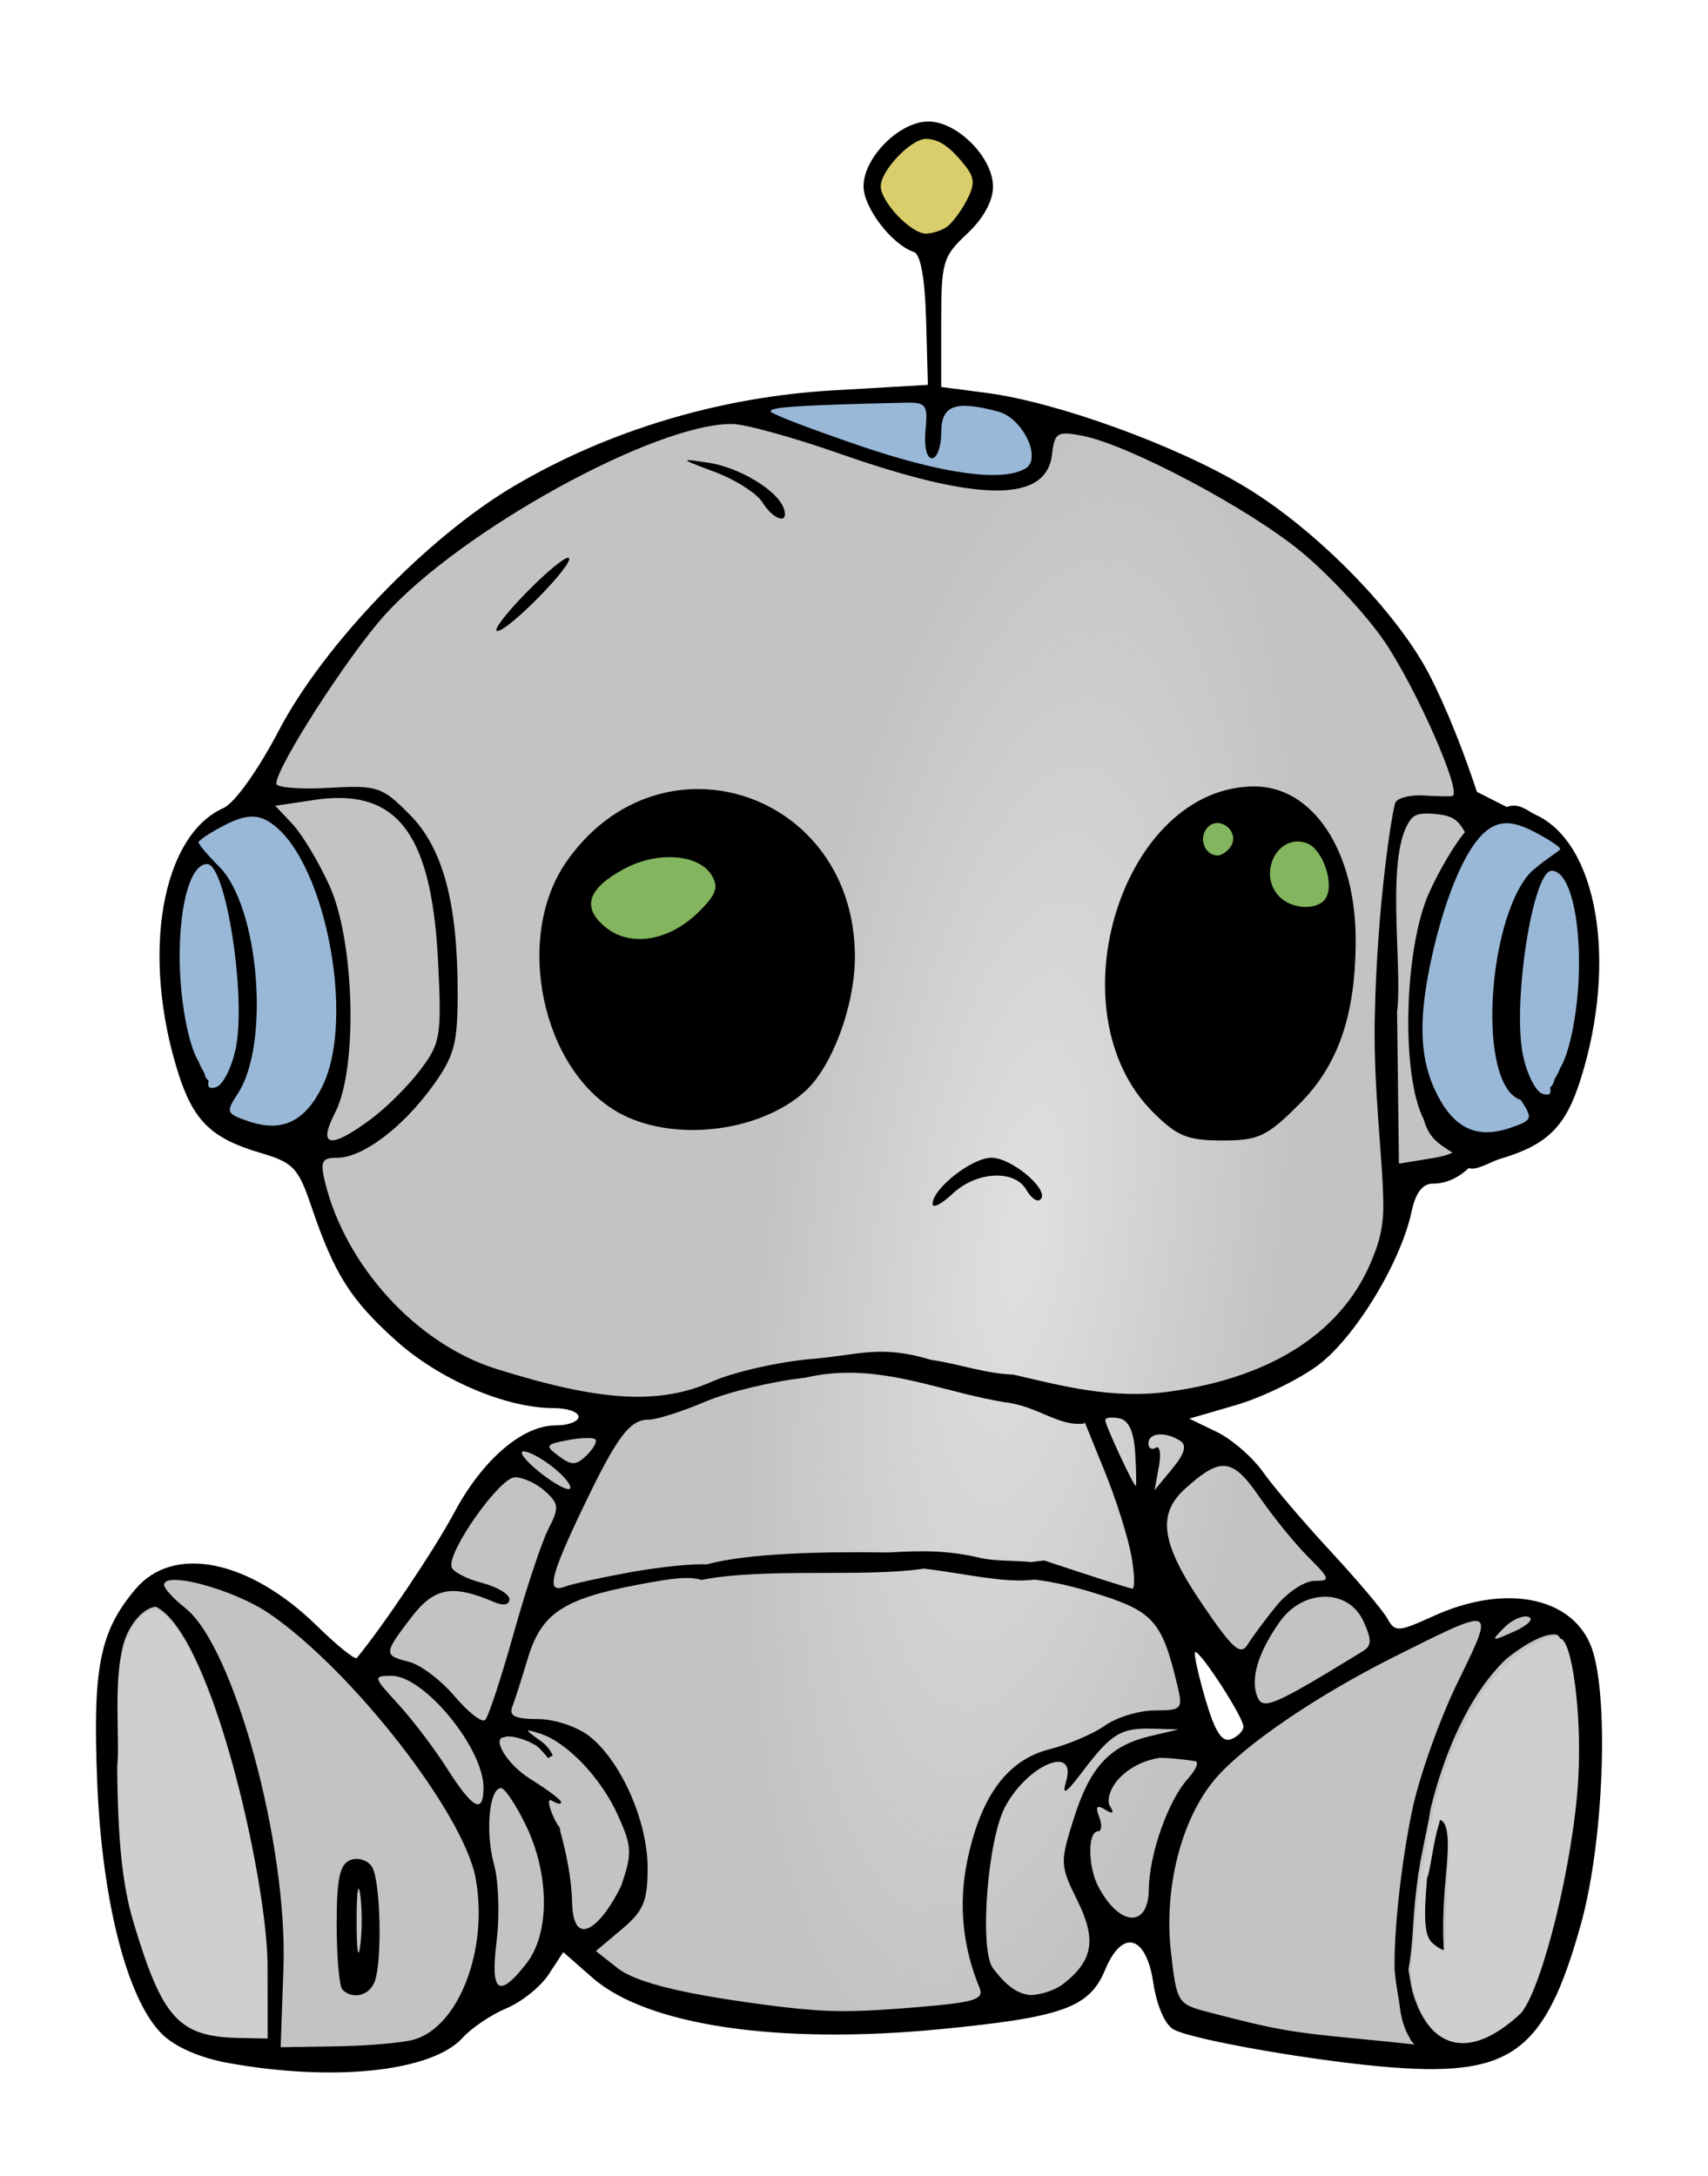
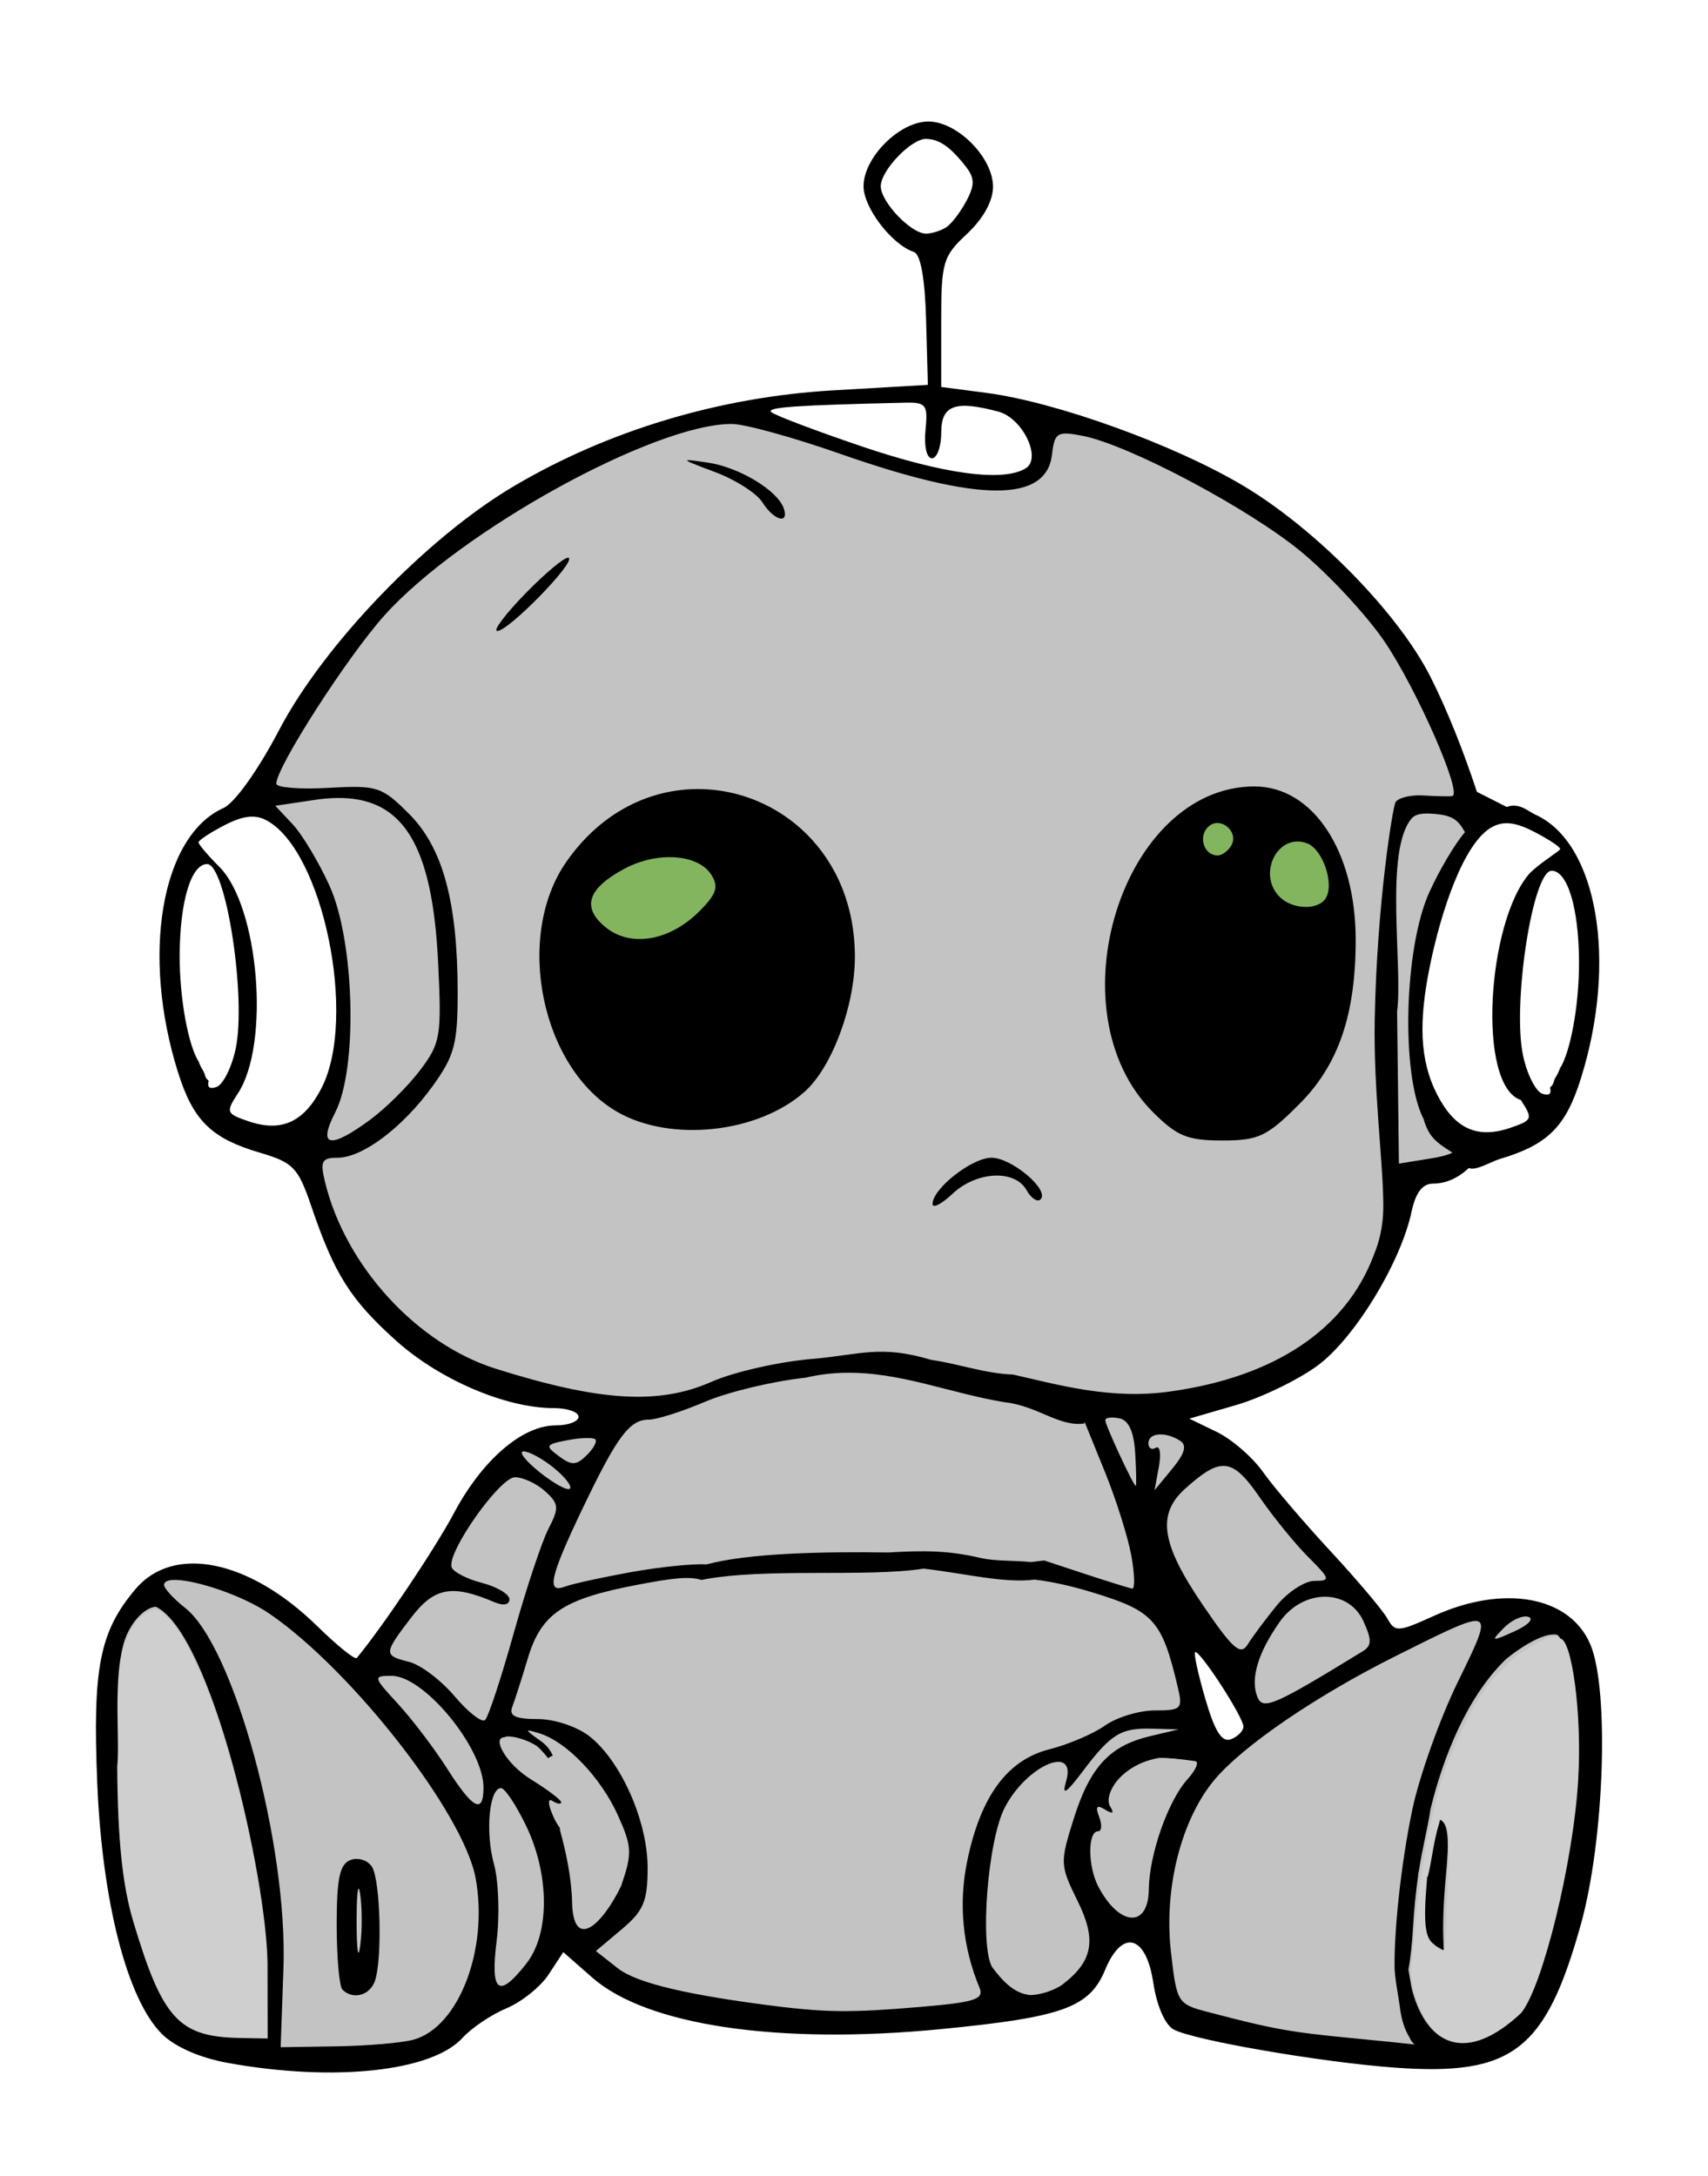
<svg xmlns="http://www.w3.org/2000/svg" xmlns:ns1="http://www.inkscape.org/namespaces/inkscape" xmlns:ns2="http://sodipodi.sourceforge.net/DTD/sodipodi-0.dtd" xmlns:xlink="http://www.w3.org/1999/xlink" width="157mm" height="200mm" viewBox="0 0 157 200" version="1.1" id="svg280" xml:space="preserve" ns1:version="1.2.2 (b0a8486, 2022-12-01)" ns2:docname="robot-colourremix.svg">
  <ns2:namedview id="namedview282" pagecolor="#ffffff" bordercolor="#000000" borderopacity="0.25" ns1:showpageshadow="2" ns1:pageopacity="0.0" ns1:pagecheckerboard="0" ns1:deskcolor="#d1d1d1" ns1:document-units="mm" showgrid="false" ns1:zoom="0.45" ns1:cx="265.55556" ns1:cy="378.88889" ns1:window-width="1390" ns1:window-height="1099" ns1:window-x="0" ns1:window-y="25" ns1:window-maximized="0" ns1:current-layer="layer1" />
  <defs id="defs277">
    <linearGradient ns1:collect="always" id="linearGradient137811">
      <stop style="stop-color:#e0e0e0;stop-opacity:1;" offset="0" id="stop137807" />
      <stop style="stop-color:#e0e0e0;stop-opacity:0;" offset="1" id="stop137809" />
    </linearGradient>
    <radialGradient ns1:collect="always" xlink:href="#linearGradient137811" id="radialGradient137813" cx="153.942" cy="121.873" fx="153.942" fy="121.873" r="22.758" gradientTransform="matrix(0.344,0.045,-0.145,1.107,113.291,-19.742)" gradientUnits="userSpaceOnUse" />
  </defs>
  <g ns1:label="Layer 1" ns1:groupmode="layer" id="layer1" transform="translate(-74.025,-28.116)">
    <g id="g140407" transform="matrix(3,0,0,3,-277.677,-224.396)">
      <path style="opacity:1;fill:#c3c3c3;fill-opacity:1;stroke-width:0.35;stroke-linecap:round;stroke-linejoin:round" d="m 140.102,96.564 -4.636,1.505 -4.034,2.468 -2.89,2.589 -3.131,4.696 -0.301,1.084 0.903,0.542 0.662,0.843 0.783,2.228 0.301,2.589 -0.181,2.167 -0.843,2.107 0.482,1.987 1.565,3.01 2.348,1.565 1.987,0.843 3.191,0.662 -1.746,0.602 -1.264,0.181 -1.445,1.686 -2.769,4.576 -0.903,1.204 -2.89,-2.77 -1.746,-0.662 -1.144,0.06 -0.662,0.542 -1.024,1.445 -0.241,5.479 0.783,4.516 1.144,2.047 1.445,0.542 3.251,0.482 3.251,-0.482 1.686,-1.204 1.084,-0.482 0.662,-0.783 0.361,-0.783 0.722,0.241 1.204,0.903 2.89,1.024 4.094,0.421 4.756,-0.482 2.408,-0.421 0.843,-1.505 0.542,-0.301 0.903,-0.301 0.722,2.83 6.623,1.144 2.77,-0.12 1.204,-0.361 1.505,-3.191 0.662,-6.141 -0.361,-2.89 -0.722,-0.722 -0.963,-0.421 -1.806,0.181 -3.071,1.505 -3.071,1.806 -1.385,1.144 -0.542,-0.482 -0.783,-3.432 -0.12,-1.445 2.047,3.071 0.482,1.264 4.154,-2.288 -1.445,-2.107 -2.468,-2.89 -1.445,-1.445 -2.228,-0.662 0.843,-0.241 3.432,-0.963 1.325,-0.843 1.204,-1.505 0.542,-1.445 0.783,-2.288 2.468,-0.843 -1.385,-0.542 -0.602,-1.565 -0.241,-2.107 0.301,-2.589 0.783,-1.927 1.024,-1.505 -0.662,-0.843 -1.024,-3.071 -2.348,-3.251 -2.77,-2.408 -6.141,-2.709 -0.783,0.181 0.241,1.144 -0.482,0.602 -0.963,0.241 -2.649,-0.482 -2.83,-1.024 -1.626,-0.542 z" id="path136916" />
-       <path style="opacity:1;fill:url(#radialGradient137813);fill-opacity:1;stroke-width:0.35;stroke-linecap:round;stroke-linejoin:round" d="m 140.102,96.564 -4.636,1.505 -4.034,2.468 -2.89,2.589 -3.131,4.696 -0.301,1.084 0.903,0.542 0.662,0.843 0.783,2.228 0.301,2.589 -0.181,2.167 -0.843,2.107 0.482,1.987 1.565,3.01 2.348,1.565 1.987,0.843 3.191,0.662 -1.746,0.602 -1.264,0.181 -1.445,1.686 -2.769,4.576 -0.903,1.204 -2.89,-2.77 -1.746,-0.662 -1.144,0.06 -0.662,0.542 -1.024,1.445 -0.241,5.479 0.783,4.516 1.144,2.047 1.445,0.542 3.251,0.482 3.251,-0.482 1.686,-1.204 1.084,-0.482 0.662,-0.783 0.361,-0.783 0.722,0.241 1.204,0.903 2.89,1.024 4.094,0.421 4.756,-0.482 2.408,-0.421 0.843,-1.505 0.542,-0.301 0.903,-0.301 0.722,2.83 6.623,1.144 2.77,-0.12 1.204,-0.361 1.505,-3.191 0.662,-6.141 -0.361,-2.89 -0.722,-0.722 -0.963,-0.421 -1.806,0.181 -3.071,1.505 -3.071,1.806 -1.385,1.144 -0.542,-0.482 -0.783,-3.432 -0.12,-1.445 2.047,3.071 0.482,1.264 4.154,-2.288 -1.445,-2.107 -2.468,-2.89 -1.445,-1.445 -2.228,-0.662 0.843,-0.241 3.432,-0.963 1.325,-0.843 1.204,-1.505 0.542,-1.445 0.783,-2.288 2.468,-0.843 -1.385,-0.542 -0.602,-1.565 -0.241,-2.107 0.301,-2.589 0.783,-1.927 1.024,-1.505 -0.662,-0.843 -1.024,-3.071 -2.348,-3.251 -2.77,-2.408 -6.141,-2.709 -0.783,0.181 0.241,1.144 -0.482,0.602 -0.963,0.241 -2.649,-0.482 -2.83,-1.024 -1.626,-0.542 z" id="path137782" />
-       <path style="opacity:1;fill:#99b8d8;fill-opacity:1;stroke-width:0.35;stroke-linecap:round;stroke-linejoin:round" d="m 125.051,108.545 -1.445,0.963 -0.421,0.421 -0.602,1.626 -0.12,3.853 1.385,3.071 2.167,0.963 1.385,-1.746 0.301,-1.505 -0.06,-2.709 -0.482,-1.987 -0.783,-1.686 -0.903,-0.783 z m 37.75,0.542 -1.385,2.348 -0.722,2.348 v 3.251 l 0.662,1.626 1.325,0.843 1.264,-0.542 1.325,-1.686 0.722,-2.649 -0.241,-3.01 -0.662,-1.686 -1.385,-0.662 z" id="path137869" />
-       <path style="opacity:1;fill:#99b8d8;fill-opacity:1;stroke-width:0.35;stroke-linecap:round;stroke-linejoin:round" d="m 149.013,96.685 -2.348,-0.301 -3.01,-0.12 -3.552,0.421 1.325,0.662 3.131,0.963 2.77,0.783 1.505,-0.241 0.361,-0.662 v -0.783 z" id="path137979" />
-       <path style="opacity:1;fill:#dace6c;fill-opacity:1;stroke-width:0.35;stroke-linecap:round;stroke-linejoin:round" d="m 144.919,88.376 -0.722,0.843 -0.361,0.843 0.843,1.024 1.204,0.843 1.204,-1.445 0.241,-0.903 -0.963,-1.204 -0.722,-0.12 z" id="path137981" />
      <path style="opacity:1;fill:#82b55d;fill-opacity:1;stroke-width:0.35;stroke-linecap:round;stroke-linejoin:round" d="m 137.513,109.629 -2.288,1.144 -0.482,1.806 4.214,2.468 1.445,-3.733 -1.264,-1.806 z m 17.038,-0.843 -1.686,1.565 2.348,3.552 2.95,-0.421 0.241,-2.468 -1.445,-1.746 z" id="path138091" />
      <path id="path138324" style="opacity:1;fill:#cfcfcf;fill-opacity:1;stroke:#cfcfcf;stroke-width:0.301;stroke-linecap:round;stroke-linejoin:round;stroke-opacity:1" d="m 6.764,172.201 c -0.158,0.021 -0.341,0.105 -0.625,0.24 -1.606,0.766 -2.825,3.147 -3.287,6.416 -0.521,3.683 -0.22,19.426 0.463,24.234 0.539,3.795 2.332,9.702 3.982,13.129 1.943,4.033 3.83,5.241 8.631,5.523 1.502,0.088 2.972,0.177 3.266,0.197 l 0.535,0.037 -0.105,-6.656 C 19.532,209.562 19.439,208.19 18.932,205.129 16.366,189.648 11.495,175.562 7.705,172.672 7.225,172.305 7.028,172.166 6.764,172.201 Z m 161.863,3.129 c -0.962,0 -3.697,1.579 -5.297,3.061 -0.868,0.804 -2.113,2.235 -2.766,3.18 -1.518,2.196 -3.64,6.615 -4.67,9.727 -1.367,4.131 -2.844,12.091 -3.203,17.256 -0.074,1.064 -0.236,2.803 -0.361,3.867 -0.197,1.676 -0.169,2.168 0.221,3.68 0.77,2.988 2.171,5.058 4.006,5.922 1.94,0.913 4.921,-0.042 7.551,-2.422 1.125,-1.018 1.529,-1.584 2.086,-2.922 1.987,-4.774 3.906,-12.669 4.963,-20.414 0.262,-1.921 0.389,-4.395 0.391,-7.623 0.004,-8.5 -1.051,-13.311 -2.92,-13.311 z m -12.863,21.293 c 0.038,-0.007 0.078,0.003 0.121,0.019 0.609,0.234 0.848,1.648 0.697,4.148 -0.08,1.328 -0.21,4.333 -0.287,6.68 -0.155,4.718 -0.18,4.78 -1.498,3.604 l -0.744,-0.664 -0.072,-3.166 c -0.063,-2.729 0.009,-3.557 0.523,-5.992 0.803,-3.804 0.993,-4.583 1.26,-4.629 z" transform="matrix(0.265,0,0,0.265,120.174,87.894)" />
      <path id="path301" style="fill:#000000;stroke-width:0.265" d="m 145.677,87.894 c -0.882,0 -1.984,1.102 -1.984,1.984 0,0.657 0.867,1.788 1.542,2.013 0.207,0.069 0.34,0.812 0.375,2.09 l 0.054,1.982 -2.911,0.169 c -3.47,0.202 -6.884,1.227 -9.776,2.936 -2.667,1.576 -5.818,4.851 -7.195,7.478 -0.643,1.227 -1.357,2.228 -1.699,2.381 -1.907,0.855 -2.532,4.494 -1.393,8.105 0.466,1.477 1.017,2.018 2.509,2.458 1.024,0.302 1.17,0.455 1.575,1.645 0.707,2.08 1.197,2.856 2.595,4.113 1.332,1.197 3.364,2.067 4.829,2.067 0.42,0 0.763,0.119 0.763,0.265 0,0.146 -0.316,0.265 -0.703,0.265 -1.021,0 -2.244,1.055 -3.111,2.68 -0.59,1.107 -2.166,3.458 -2.981,4.447 -0.052,0.064 -0.599,-0.377 -1.214,-0.979 -2.083,-2.039 -4.408,-2.51 -5.571,-1.128 -1.095,1.301 -1.311,2.402 -1.168,5.925 0.149,3.648 0.917,6.637 1.978,7.698 0.394,0.394 1.161,0.733 2.007,0.887 3.249,0.594 6.271,0.272 7.212,-0.768 0.274,-0.302 0.877,-0.708 1.342,-0.902 0.465,-0.194 1.046,-0.661 1.292,-1.037 l 0.449,-0.684 0.892,0.783 c 1.671,1.467 5.707,2.062 10.688,1.575 3.724,-0.364 4.543,-0.66 5.022,-1.816 0.524,-1.264 1.256,-1.07 1.475,0.392 0.107,0.711 0.361,1.295 0.626,1.437 0.615,0.329 4.521,1.003 6.767,1.167 3.611,0.264 4.628,-0.518 5.709,-4.391 0.719,-2.574 0.876,-7.188 0.292,-8.571 -0.626,-1.483 -2.647,-1.853 -4.795,-0.879 -1.105,0.501 -1.19,0.507 -1.431,0.074 -0.141,-0.252 -0.925,-1.18 -1.741,-2.06 -0.816,-0.881 -1.746,-1.972 -2.066,-2.424 -0.32,-0.453 -0.958,-1.006 -1.419,-1.228 l -0.837,-0.405 1.424,-0.414 c 0.783,-0.228 1.911,-0.774 2.507,-1.213 1.129,-0.831 2.548,-3.156 2.878,-4.714 0.123,-0.581 0.335,-0.86 0.654,-0.86 0.403,0 0.775,-0.173 1.104,-0.481 0.185,0.107 0.707,-0.202 0.915,-0.264 1.491,-0.44 2.043,-0.981 2.509,-2.458 1.139,-3.611 0.514,-7.25 -1.393,-8.105 -0.207,-0.093 -0.491,-0.378 -0.873,-0.233 l -0.913,-0.463 c -0.425,-1.284 -0.921,-2.531 -1.427,-3.53 -0.993,-1.958 -3.5,-4.516 -5.727,-5.846 -2.107,-1.258 -5.727,-2.567 -7.872,-2.848 l -1.389,-0.182 v -1.976 c 0,-1.855 0.049,-2.022 0.794,-2.718 0.495,-0.462 0.794,-1.005 0.794,-1.441 0,-0.896 -1.095,-1.999 -1.984,-1.999 z m -0.066,0.533 c 0.399,0.005 0.743,0.244 1.209,0.839 0.279,0.356 0.287,0.57 0.026,1.058 -0.177,0.337 -0.454,0.7 -0.614,0.807 -0.16,0.107 -0.44,0.196 -0.622,0.198 -0.457,0.006 -1.389,-0.969 -1.389,-1.452 0,-0.483 0.932,-1.457 1.389,-1.451 z m -0.44,8.082 c 0.455,0.015 0.488,0.156 0.42,0.844 -0.049,0.49 0.036,0.86 0.198,0.86 0.156,0 0.285,-0.357 0.285,-0.794 0,-0.835 0.43,-0.99 1.754,-0.635 0.737,0.198 1.33,1.421 0.839,1.732 -0.682,0.432 -2.508,0.188 -5.048,-0.674 -1.423,-0.483 -2.663,-0.954 -2.756,-1.047 -0.146,-0.146 0.756,-0.209 4.087,-0.285 0.083,-0.002 0.157,-0.003 0.222,-5.17e-4 z m -5.506,0.652 c 0.396,0.003 1.879,0.412 3.295,0.909 4.266,1.496 6.334,1.506 6.507,0.031 0.079,-0.676 0.158,-0.726 0.926,-0.579 1.421,0.271 5.133,2.242 6.737,3.577 0.838,0.697 1.965,1.911 2.505,2.698 0.988,1.439 2.428,4.712 2.095,4.765 -0.098,0.015 -0.494,0.007 -0.88,-0.018 -0.386,-0.025 -0.771,0.068 -0.856,0.206 -0.085,0.138 -0.571,3.097 -0.638,6.649 -0.041,2.168 0.251,4.295 0.263,5.671 0.008,0.884 -0.242,1.423 -0.302,1.582 -0.858,2.258 -3.034,3.71 -6.224,4.153 -1.809,0.26 -3.405,-0.198 -4.818,-0.518 -0.858,-0.029 -1.678,-0.333 -2.515,-0.451 -1.551,-0.47 -2.194,-0.15 -3.641,-0.028 -1.017,0.085 -2.404,0.4 -3.082,0.7 -1.615,0.714 -3.416,0.606 -6.611,-0.399 -2.428,-0.764 -4.618,-3.161 -5.237,-5.737 -0.149,-0.62 -0.092,-0.728 0.384,-0.728 0.769,0 1.993,-0.92 2.914,-2.191 0.67,-0.926 0.77,-1.296 0.77,-2.862 0,-2.78 -0.453,-4.447 -1.488,-5.482 -0.84,-0.84 -0.974,-0.883 -2.479,-0.798 -0.875,0.049 -1.59,-0.009 -1.59,-0.129 10e-4,-0.505 2.182,-3.897 3.317,-5.16 2.339,-2.601 8.296,-5.879 10.648,-5.861 z m -1.348,1.11 c -0.119,0.007 0.142,0.107 0.825,0.363 0.626,0.235 1.28,0.652 1.453,0.929 0.345,0.552 0.822,0.689 0.655,0.188 -0.183,-0.548 -1.361,-1.262 -2.32,-1.405 -0.334,-0.05 -0.541,-0.079 -0.612,-0.075 z m -3.674,2.988 c -0.126,-0.005 -0.676,0.449 -1.275,1.06 -0.64,0.652 -1.043,1.185 -0.897,1.185 0.343,0 2.366,-2.065 2.192,-2.238 -0.005,-0.005 -0.011,-0.007 -0.02,-0.007 z m 21.03,7.008 c -4.051,0 -6.203,6.888 -3.116,9.976 0.741,0.741 1.061,0.872 2.124,0.872 1.121,0 1.37,-0.118 2.373,-1.124 1.195,-1.198 1.721,-2.743 1.718,-5.04 -0.004,-2.708 -1.311,-4.683 -3.099,-4.683 z m -17.029,0.08 c -1.47,-0.007 -2.983,0.685 -4.06,2.234 -1.597,2.298 -0.762,6.34 1.583,7.669 1.64,0.93 4.307,0.635 5.725,-0.632 0.835,-0.746 1.536,-2.631 1.536,-4.13 0,-3.172 -2.334,-5.129 -4.784,-5.141 z m -11.098,0.274 c 2.048,-0.036 2.937,1.448 3.112,5.039 0.11,2.258 0.075,2.469 -0.546,3.294 -0.365,0.485 -1.054,1.17 -1.531,1.521 -1.243,0.917 -1.621,0.839 -1.075,-0.221 0.695,-1.351 0.597,-5.238 -0.175,-6.942 -0.329,-0.726 -0.838,-1.574 -1.13,-1.886 l -0.532,-0.566 1.204,-0.18 c 0.237,-0.036 0.461,-0.056 0.673,-0.059 z m 33.68,0.491 c 0.454,0.046 0.673,0.139 0.893,0.558 -0.297,0.34 -0.777,1.147 -1.092,1.843 -0.773,1.704 -0.871,5.591 -0.175,6.942 0.163,0.565 0.398,0.722 0.886,1.033 -0.167,0.081 -0.373,0.13 -0.656,0.176 l -0.985,0.16 -0.056,-4.666 c 0.182,-1.332 -0.401,-4.938 0.449,-5.913 0.157,-0.18 0.479,-0.154 0.738,-0.134 z m -36.236,0.081 c 0.146,0.004 0.279,0.042 0.41,0.113 1.732,0.927 2.788,6.051 1.688,8.198 -0.538,1.051 -1.231,1.367 -2.242,1.022 -0.682,-0.233 -0.699,-0.278 -0.322,-0.854 0.993,-1.515 0.646,-5.726 -0.572,-6.944 -0.349,-0.349 -0.635,-0.687 -0.635,-0.748 0,-0.062 0.359,-0.299 0.796,-0.525 0.356,-0.184 0.632,-0.27 0.875,-0.263 z m 29.558,0.195 c 0.314,0.009 0.608,0.377 0.403,0.707 -0.098,0.158 -0.283,0.287 -0.411,0.287 -0.409,0 -0.6,-0.564 -0.295,-0.87 0.091,-0.091 0.198,-0.128 0.303,-0.125 z m 8.819,0.006 c 0.243,-0.007 0.519,0.078 0.875,0.263 0.437,0.226 0.796,0.463 0.796,0.525 0,0.062 -0.587,0.399 -0.936,0.748 -1.306,1.483 -1.621,6.502 -0.271,6.944 0.377,0.576 0.36,0.621 -0.322,0.854 -1.011,0.345 -1.704,0.029 -2.242,-1.022 -0.545,-1.065 -0.56,-2.259 -0.226,-3.913 0.34,-1.682 1.041,-3.818 1.914,-4.285 0.131,-0.07 0.265,-0.109 0.41,-0.113 z m -6.402,0.56 c 0.102,-0.004 0.209,0.014 0.321,0.057 0.48,0.184 0.839,1.244 0.57,1.68 -0.232,0.376 -1.019,0.352 -1.412,-0.038 -0.617,-0.617 -0.192,-1.674 0.521,-1.699 z m -19.227,0.48 c 0.571,-0.003 1.068,0.182 1.293,0.542 0.231,0.368 0.157,0.592 -0.37,1.118 -0.908,0.908 -2.101,1.112 -2.867,0.491 -0.748,-0.606 -0.564,-1.186 0.571,-1.796 0.44,-0.237 0.929,-0.353 1.373,-0.356 z m -14.156,0.213 v 5.2e-4 h 5.2e-4 c 0.578,0.002 1.208,4.102 0.87,5.669 -0.123,0.571 -0.388,1.094 -0.589,1.161 -0.21,0.07 -0.285,0.009 -0.236,-0.192 -0.004,-0.004 -0.008,-0.007 -0.012,-0.011 -0.015,-0.013 -0.028,-0.029 -0.042,-0.043 -0.013,-0.015 -0.025,-0.031 -0.033,-0.049 -0.008,-0.015 -0.016,-0.03 -0.02,-0.047 -0.007,-0.022 -0.012,-0.044 -0.02,-0.066 -0.007,-0.019 -0.015,-0.038 -0.023,-0.057 -0.009,-0.014 -0.018,-0.028 -0.025,-0.043 -0.007,-0.013 -0.015,-0.025 -0.022,-0.038 -4.1e-4,-8.2e-4 -0.001,-0.002 -0.001,-0.003 -0.008,-0.011 -0.015,-0.022 -0.022,-0.034 -0.012,-0.021 -0.022,-0.042 -0.031,-0.065 -0.005,-0.013 -0.01,-0.025 -0.017,-0.037 -0.008,-0.018 -0.017,-0.035 -0.023,-0.053 -0.003,-0.01 -0.006,-0.021 -0.009,-0.032 -0.312,-0.469 -0.596,-1.91 -0.588,-3.292 0.009,-1.636 0.353,-2.769 0.841,-2.771 z m 41.192,0.202 c 0.488,0.002 0.832,1.135 0.841,2.771 0.008,1.382 -0.275,2.823 -0.588,3.292 -0.003,0.011 -0.006,0.021 -0.009,0.032 -0.006,0.018 -0.015,0.036 -0.023,0.053 -0.006,0.012 -0.011,0.024 -0.017,0.037 -0.008,0.022 -0.019,0.044 -0.031,0.065 -0.007,0.011 -0.014,0.022 -0.022,0.034 0,10e-4 -1.4e-4,0.002 -5.2e-4,0.003 -0.007,0.013 -0.015,0.025 -0.022,0.038 -0.007,0.015 -0.016,0.029 -0.025,0.043 -0.008,0.018 -0.016,0.038 -0.023,0.057 -0.007,0.022 -0.013,0.044 -0.02,0.066 -0.004,0.017 -0.012,0.032 -0.02,0.047 -0.008,0.018 -0.021,0.034 -0.033,0.049 -0.014,0.015 -0.027,0.03 -0.042,0.043 -0.004,0.004 -0.008,0.007 -0.012,0.011 0.05,0.201 -0.025,0.262 -0.236,0.192 -0.201,-0.067 -0.466,-0.589 -0.589,-1.161 -0.338,-1.567 0.292,-5.667 0.87,-5.669 z m -17.163,8.795 c -0.597,0 -1.803,0.947 -1.803,1.415 0,0.146 0.276,0.006 0.612,-0.311 0.737,-0.693 1.908,-0.751 2.265,-0.115 0.142,0.253 0.336,0.383 0.432,0.287 0.286,-0.286 -0.883,-1.277 -1.506,-1.277 z m -4.499,6.589 v 5.1e-4 c 1.689,-0.038 3.218,0.624 4.902,0.901 l -5.2e-4,-5.1e-4 c 1.027,0.116 1.649,0.755 2.439,0.654 l 0.015,-0.046 0.025,0.062 0.002,5.1e-4 v 0.003 l 0.594,1.462 c 0.341,0.841 0.706,1.995 0.81,2.566 0.104,0.57 0.112,1.025 0.026,1.01 -0.09,-0.015 -0.758,-0.223 -1.486,-0.463 l -1.21,-0.399 -0.398,0.048 c -0.586,-0.055 -1.07,-0.023 -1.525,-0.119 -1.03,-0.245 -1.792,-0.235 -2.853,-0.174 -2.01,-0.03 -4.293,0.019 -5.572,0.366 -0.391,-0.03 -1.44,0.078 -2.332,0.239 -0.891,0.162 -1.792,0.36 -2.001,0.44 -0.58,0.223 -0.464,-0.299 0.529,-2.376 1.065,-2.228 1.447,-2.742 2.041,-2.74 0.24,5.9e-4 1.014,-0.246 1.72,-0.547 0.706,-0.302 2.09,-0.633 3.076,-0.737 0.411,-0.097 0.809,-0.143 1.199,-0.151 z m 8.25,1.373 c 0.051,0.003 0.108,0.01 0.167,0.022 0.29,0.058 0.448,0.407 0.488,1.077 0.033,0.546 0.04,0.992 0.017,0.992 -0.071,0 -0.934,-1.859 -0.934,-2.012 0,-0.059 0.108,-0.088 0.262,-0.08 z m 1.376,0.518 c 0.186,-0.015 0.428,0.046 0.653,0.19 0.217,0.138 0.149,0.387 -0.237,0.856 l -0.544,0.66 0.132,-0.719 c 0.073,-0.396 0.031,-0.657 -0.094,-0.58 -0.124,0.077 -0.226,0.014 -0.226,-0.14 0,-0.161 0.129,-0.252 0.315,-0.267 z m -17.562,0.108 c 0.154,-0.005 0.266,0.009 0.298,0.04 0.064,0.063 -0.055,0.283 -0.265,0.489 -0.317,0.312 -0.46,0.319 -0.851,0.026 -0.432,-0.321 -0.411,-0.36 0.265,-0.489 0.202,-0.039 0.399,-0.061 0.553,-0.066 z m -1.899,0.409 c 0.166,-7.2e-4 0.583,0.226 0.926,0.505 0.344,0.279 0.565,0.565 0.492,0.638 -0.073,0.072 -0.489,-0.156 -0.926,-0.505 -0.437,-0.35 -0.658,-0.637 -0.492,-0.638 z m 21.384,0.448 c 0.382,-0.035 0.697,0.274 1.164,0.951 0.422,0.613 1.096,1.441 1.497,1.841 0.674,0.672 0.688,0.728 0.187,0.728 -0.298,0 -0.82,0.342 -1.161,0.759 -0.34,0.417 -0.738,0.951 -0.883,1.186 -0.22,0.356 -0.454,0.15 -1.389,-1.225 -1.265,-1.859 -1.399,-2.762 -0.529,-3.545 0.48,-0.432 0.817,-0.668 1.114,-0.695 z m -21.646,0.345 c 0.246,0 0.662,0.193 0.922,0.429 0.422,0.382 0.434,0.507 0.104,1.145 -0.204,0.394 -0.684,1.838 -1.068,3.209 -0.384,1.371 -0.778,2.566 -0.876,2.655 -0.099,0.089 -0.519,-0.239 -0.935,-0.73 -0.415,-0.49 -1.041,-0.963 -1.389,-1.051 -0.791,-0.198 -0.791,-0.246 0.06,-1.359 0.706,-0.925 1.251,-1.026 2.547,-0.472 0.277,0.119 0.463,0.084 0.463,-0.087 0,-0.157 -0.379,-0.383 -0.842,-0.503 -0.463,-0.12 -0.881,-0.336 -0.929,-0.48 -0.151,-0.452 1.473,-2.757 1.943,-2.757 z m 12.517,2.799 c 1.279,0.148 2.466,0.456 3.404,0.337 0.628,0.073 1.252,0.235 1.735,0.381 1.911,0.578 2.162,0.854 2.647,2.899 0.162,0.681 0.118,0.728 -0.699,0.728 -0.48,0 -1.167,0.208 -1.527,0.463 -0.36,0.255 -1.127,0.582 -1.704,0.728 -1.288,0.325 -2.106,1.435 -2.517,3.416 -0.272,1.312 -0.145,2.638 0.374,3.887 0.149,0.359 -0.134,0.449 -1.861,0.595 v -5.2e-4 c -2.059,0.174 -2.767,0.161 -4.206,-0.005 -2.866,-0.355 -4.434,-0.726 -5.019,-1.186 l -0.667,-0.525 0.792,-0.667 c 0.669,-0.562 0.793,-0.857 0.793,-1.883 0,-1.427 -0.814,-3.268 -1.779,-4.028 -0.381,-0.299 -1.074,-0.53 -1.593,-0.53 -0.677,0 -0.881,-0.097 -0.777,-0.369 0.078,-0.203 0.292,-0.87 0.475,-1.482 0.413,-1.379 1.073,-1.825 3.346,-2.26 1.111,-0.213 1.598,-0.267 1.979,-0.152 1.926,-0.385 5.048,-0.07 6.803,-0.346 z m -22.918,0.346 c 0.658,0.012 2.074,0.483 2.885,1.041 2.535,1.743 5.94,6.113 6.307,8.093 0.403,2.175 -0.512,4.565 -1.896,4.952 -0.351,0.098 -1.412,0.19 -2.357,0.205 l -1.72,0.027 0.086,-2.413 c 0.135,-3.808 -1.519,-9.872 -3.013,-11.048 -0.354,-0.279 -0.644,-0.595 -0.644,-0.702 0,-0.112 0.135,-0.159 0.354,-0.155 z m 35.21,0.516 c 0.494,-0.004 0.956,0.246 1.186,0.751 0.259,0.569 0.257,0.75 -0.024,0.921 -2.746,1.684 -3.064,1.82 -3.232,1.381 -0.211,-0.55 0.029,-1.344 0.69,-2.283 0.359,-0.51 0.885,-0.767 1.38,-0.77 z m -35.812,0.307 c 1.707,0.842 3.373,8.227 3.421,10.914 l 0.002,2.315 -0.86,-0.017 c -1.863,-0.036 -2.363,-0.583 -3.254,-3.555 -0.336,-1.121 -0.482,-2.521 -0.496,-4.763 0.087,-0.795 -0.127,-2.545 0.186,-3.729 0.161,-0.61 0.615,-1.14 1.001,-1.166 z m 41.983,0.298 c 0.027,9.7e-4 0.051,0.005 0.073,0.012 0.176,0.059 -0.021,0.26 -0.437,0.446 -0.709,0.318 -0.73,0.311 -0.32,-0.107 0.21,-0.215 0.498,-0.359 0.684,-0.352 z m -1.58,0.137 h 5.2e-4 l 5.2e-4,5.2e-4 5.1e-4,5.2e-4 h 5.2e-4 5.2e-4 5.1e-4 c 0.418,-0.024 0.125,0.553 -0.521,1.878 -0.551,1.128 -1.176,2.885 -1.39,3.904 -0.357,1.703 -0.568,3.804 -0.542,4.895 0.03,0.44 0.128,0.863 0.176,1.263 0.045,0.286 0.124,0.563 0.279,0.819 0.035,0.088 0.09,0.161 0.158,0.217 -0.386,-0.043 -1.02,-0.109 -1.846,-0.188 -1.973,-0.189 -2.462,-0.277 -4.482,-0.806 -0.938,-0.246 -0.962,-0.285 -1.139,-1.852 -0.22,-1.942 0.318,-4.057 1.342,-5.273 0.87,-1.034 3.107,-2.562 5.518,-3.769 1.353,-0.677 2.113,-1.062 2.445,-1.088 z m 2.446,0.414 v 5.2e-4 c 0.029,6.8e-4 0.056,0.003 0.082,0.008 0.043,0.028 0.074,0.068 0.098,0.112 6.4e-4,0.001 7.4e-4,0.002 0.002,0.004 0.346,0.038 0.667,2.244 0.548,4.317 -0.143,2.5 -1.085,6.352 -1.75,7.158 -1.662,1.558 -2.853,1.008 -3.328,-0.657 -0.04,-0.141 -0.094,-0.515 -0.124,-0.668 0.061,-0.349 0.112,-0.79 0.138,-1.268 0.032,-0.579 0.093,-1.164 0.163,-1.642 -0.002,-0.005 -0.004,-0.01 -0.006,-0.015 0.008,-0.041 0.018,-0.081 0.028,-0.121 0.096,-0.655 0.26,-1.257 0.354,-1.883 0.374,-1.539 1.102,-3.427 2.314,-4.591 0.382,-0.313 1.051,-0.765 1.481,-0.755 z m -10.996,0.539 v 5.2e-4 c 0.185,0.019 1.467,1.998 1.467,2.282 0,0.133 -0.172,0.308 -0.381,0.388 -0.276,0.106 -0.492,-0.231 -0.781,-1.219 -0.22,-0.751 -0.363,-1.401 -0.319,-1.446 0.004,-0.004 0.009,-0.005 0.015,-0.005 z m -24.632,0.728 c 0.996,0 2.815,2.213 2.815,3.423 0,0.829 -0.323,0.661 -1.112,-0.578 -0.393,-0.618 -1.071,-1.511 -1.506,-1.984 -0.767,-0.833 -0.773,-0.86 -0.197,-0.86 z m 23.32,1.619 h 5.1e-4 5.2e-4 l 0.793,0.023 -0.871,0.206 c -1.242,0.294 -1.844,0.944 -2.344,2.533 -0.423,1.342 -0.42,1.427 0.118,2.515 0.59,1.192 0.474,1.843 -0.453,2.555 -0.231,0.177 -0.676,0.326 -0.99,0.331 -0.525,-0.045 -0.885,-0.477 -1.173,-0.856 -0.388,-0.666 -0.134,-3.884 0.385,-4.888 0.676,-1.306 2.226,-1.964 1.878,-0.796 -0.132,0.445 -0.003,0.365 0.51,-0.314 0.874,-1.156 1.169,-1.337 2.145,-1.308 z m -19.121,0.059 h 5.2e-4 5.1e-4 0.001 5.1e-4 c 0.042,-0.002 0.154,0.03 0.333,0.086 0.834,0.261 1.878,1.354 2.4,2.511 0.433,0.96 0.44,1.166 0.098,2.164 -0.606,1.246 -1.473,1.984 -1.503,0.485 -0.019,-0.739 -0.183,-1.513 -0.365,-2.175 -0.003,-0.027 -0.007,-0.054 -0.01,-0.081 -1.7e-4,-0.003 -0.002,-0.011 -0.004,-0.017 -0.065,-0.086 -0.128,-0.191 -0.183,-0.312 -0.179,-0.392 -0.194,-0.602 -0.039,-0.505 0.147,0.091 0.267,0.111 0.267,0.038 0,-0.07 -0.417,-0.384 -0.926,-0.699 -0.757,-0.468 -1.21,-1.281 -0.813,-1.291 0.029,-0.015 0.065,-0.024 0.109,-0.026 0.236,0.008 0.451,0.082 0.661,0.171 0.035,0.022 0.073,0.04 0.111,0.058 0.079,0.038 0.147,0.091 0.209,0.153 0.034,0.036 0.068,0.072 0.1,0.109 0.047,0.05 0.091,0.102 0.132,0.157 0.008,0.007 0.017,0.014 0.025,0.021 0.023,-0.028 0.067,-0.055 0.135,-0.079 -0.069,-0.161 -0.187,-0.319 -0.355,-0.438 -0.325,-0.232 -0.449,-0.328 -0.384,-0.332 z m 19.33,0.835 h 5.2e-4 v 5.2e-4 h 5.1e-4 c 0.233,-0.004 0.591,0.029 1.088,0.099 0.132,0.019 0.031,0.264 -0.223,0.545 -0.603,0.666 -1.181,2.305 -1.195,3.391 h 5.2e-4 c -0.016,1.188 -0.901,1.135 -1.547,-0.09 -0.319,-0.606 -0.335,-1.696 -0.005,-1.696 0.11,0 0.125,-0.198 0.031,-0.44 -0.123,-0.32 -0.073,-0.381 0.181,-0.224 0.24,0.148 0.288,0.115 0.151,-0.105 -0.112,-0.181 0.005,-0.547 0.267,-0.837 0.369,-0.39 0.826,-0.574 1.25,-0.644 z m -20.177,0.927 c 0.116,0 0.459,0.514 0.763,1.142 0.727,1.503 0.74,3.325 0.004,4.246 h 5.2e-4 c -0.846,1.076 -1.1,0.876 -0.901,-0.713 0.097,-0.775 0.06,-1.832 -0.083,-2.348 -0.27,-0.98 -0.145,-2.327 0.217,-2.327 z m 28.773,0.97 v 5.2e-4 l -0.002,5.2e-4 c -2.9e-4,8.4e-4 -5.1e-4,0.002 -5.2e-4,0.004 -0.012,0.055 -0.025,0.11 -0.043,0.164 -0.152,0.503 -0.205,1.06 -0.327,1.563 l -0.023,0.022 c -0.004,0.052 -0.006,0.09 -0.011,0.145 -0.109,1.271 -0.055,1.738 0.225,1.918 0.074,0.082 0.186,0.123 0.258,0.168 0.011,4.7e-4 0.022,-3.4e-4 0.034,0 0.002,-0.008 0.005,-0.016 0.007,-0.024 -0.002,-0.001 -0.004,-8.8e-4 -0.005,-0.003 -0.046,-0.735 10e-4,-1.541 0.062,-2.195 0.117,-1.191 0.069,-1.666 -0.176,-1.765 z m -33.201,1.199 c -0.062,6.5e-4 -0.125,0.012 -0.183,0.034 -0.331,0.127 -0.424,0.558 -0.424,1.979 0,0.999 0.079,1.896 0.176,1.993 0.313,0.313 0.821,0.187 0.986,-0.242 0.242,-0.631 0.183,-3.102 -0.081,-3.522 -0.096,-0.152 -0.287,-0.243 -0.474,-0.241 z m 0.069,0.913 c 0.013,0.006 0.027,0.056 0.042,0.155 h -5.2e-4 c 0.061,0.398 0.07,1.112 0.003,1.587 -0.059,0.476 -0.109,0.15 -0.11,-0.723 -0.001,-0.654 0.026,-1.037 0.065,-1.02 z m 7.505,0.194 c -3.4e-4,1.4e-4 -0.001,3.7e-4 -0.001,5.2e-4 -2.4e-4,10e-4 -2.8e-4,0.003 -5.2e-4,0.004 1.4e-4,-0.002 0.001,-0.003 0.002,-0.004 z" ns2:nodetypes="cssccscsccsccssscccsccsscccccsscscscccsccccssccccccccccscsscccscsccccscccccccccccsccccscscccsccscsccccccccsccccsscscsscscsccsccscsscccccccccsccccccccsccccscscscsscsscccccscscccccccccsscccccccccccccccccccccccccccccccccccscccssccsscccccccccccccccccccccscsccccssccsccccsccccccccscccsssssssscssscsscccsscssccccssscscccccscscscccccccscccsccccscccccscccccssscccccccccccccsccccccccccccsccccccccccscsscssccscccccccscccscccccccccccccccccssccccccccccccccssccccsccsccscccccsccccccccccccccsscscccsccccccccccccccccscscccsscccccccccccc" />
    </g>
  </g>
</svg>